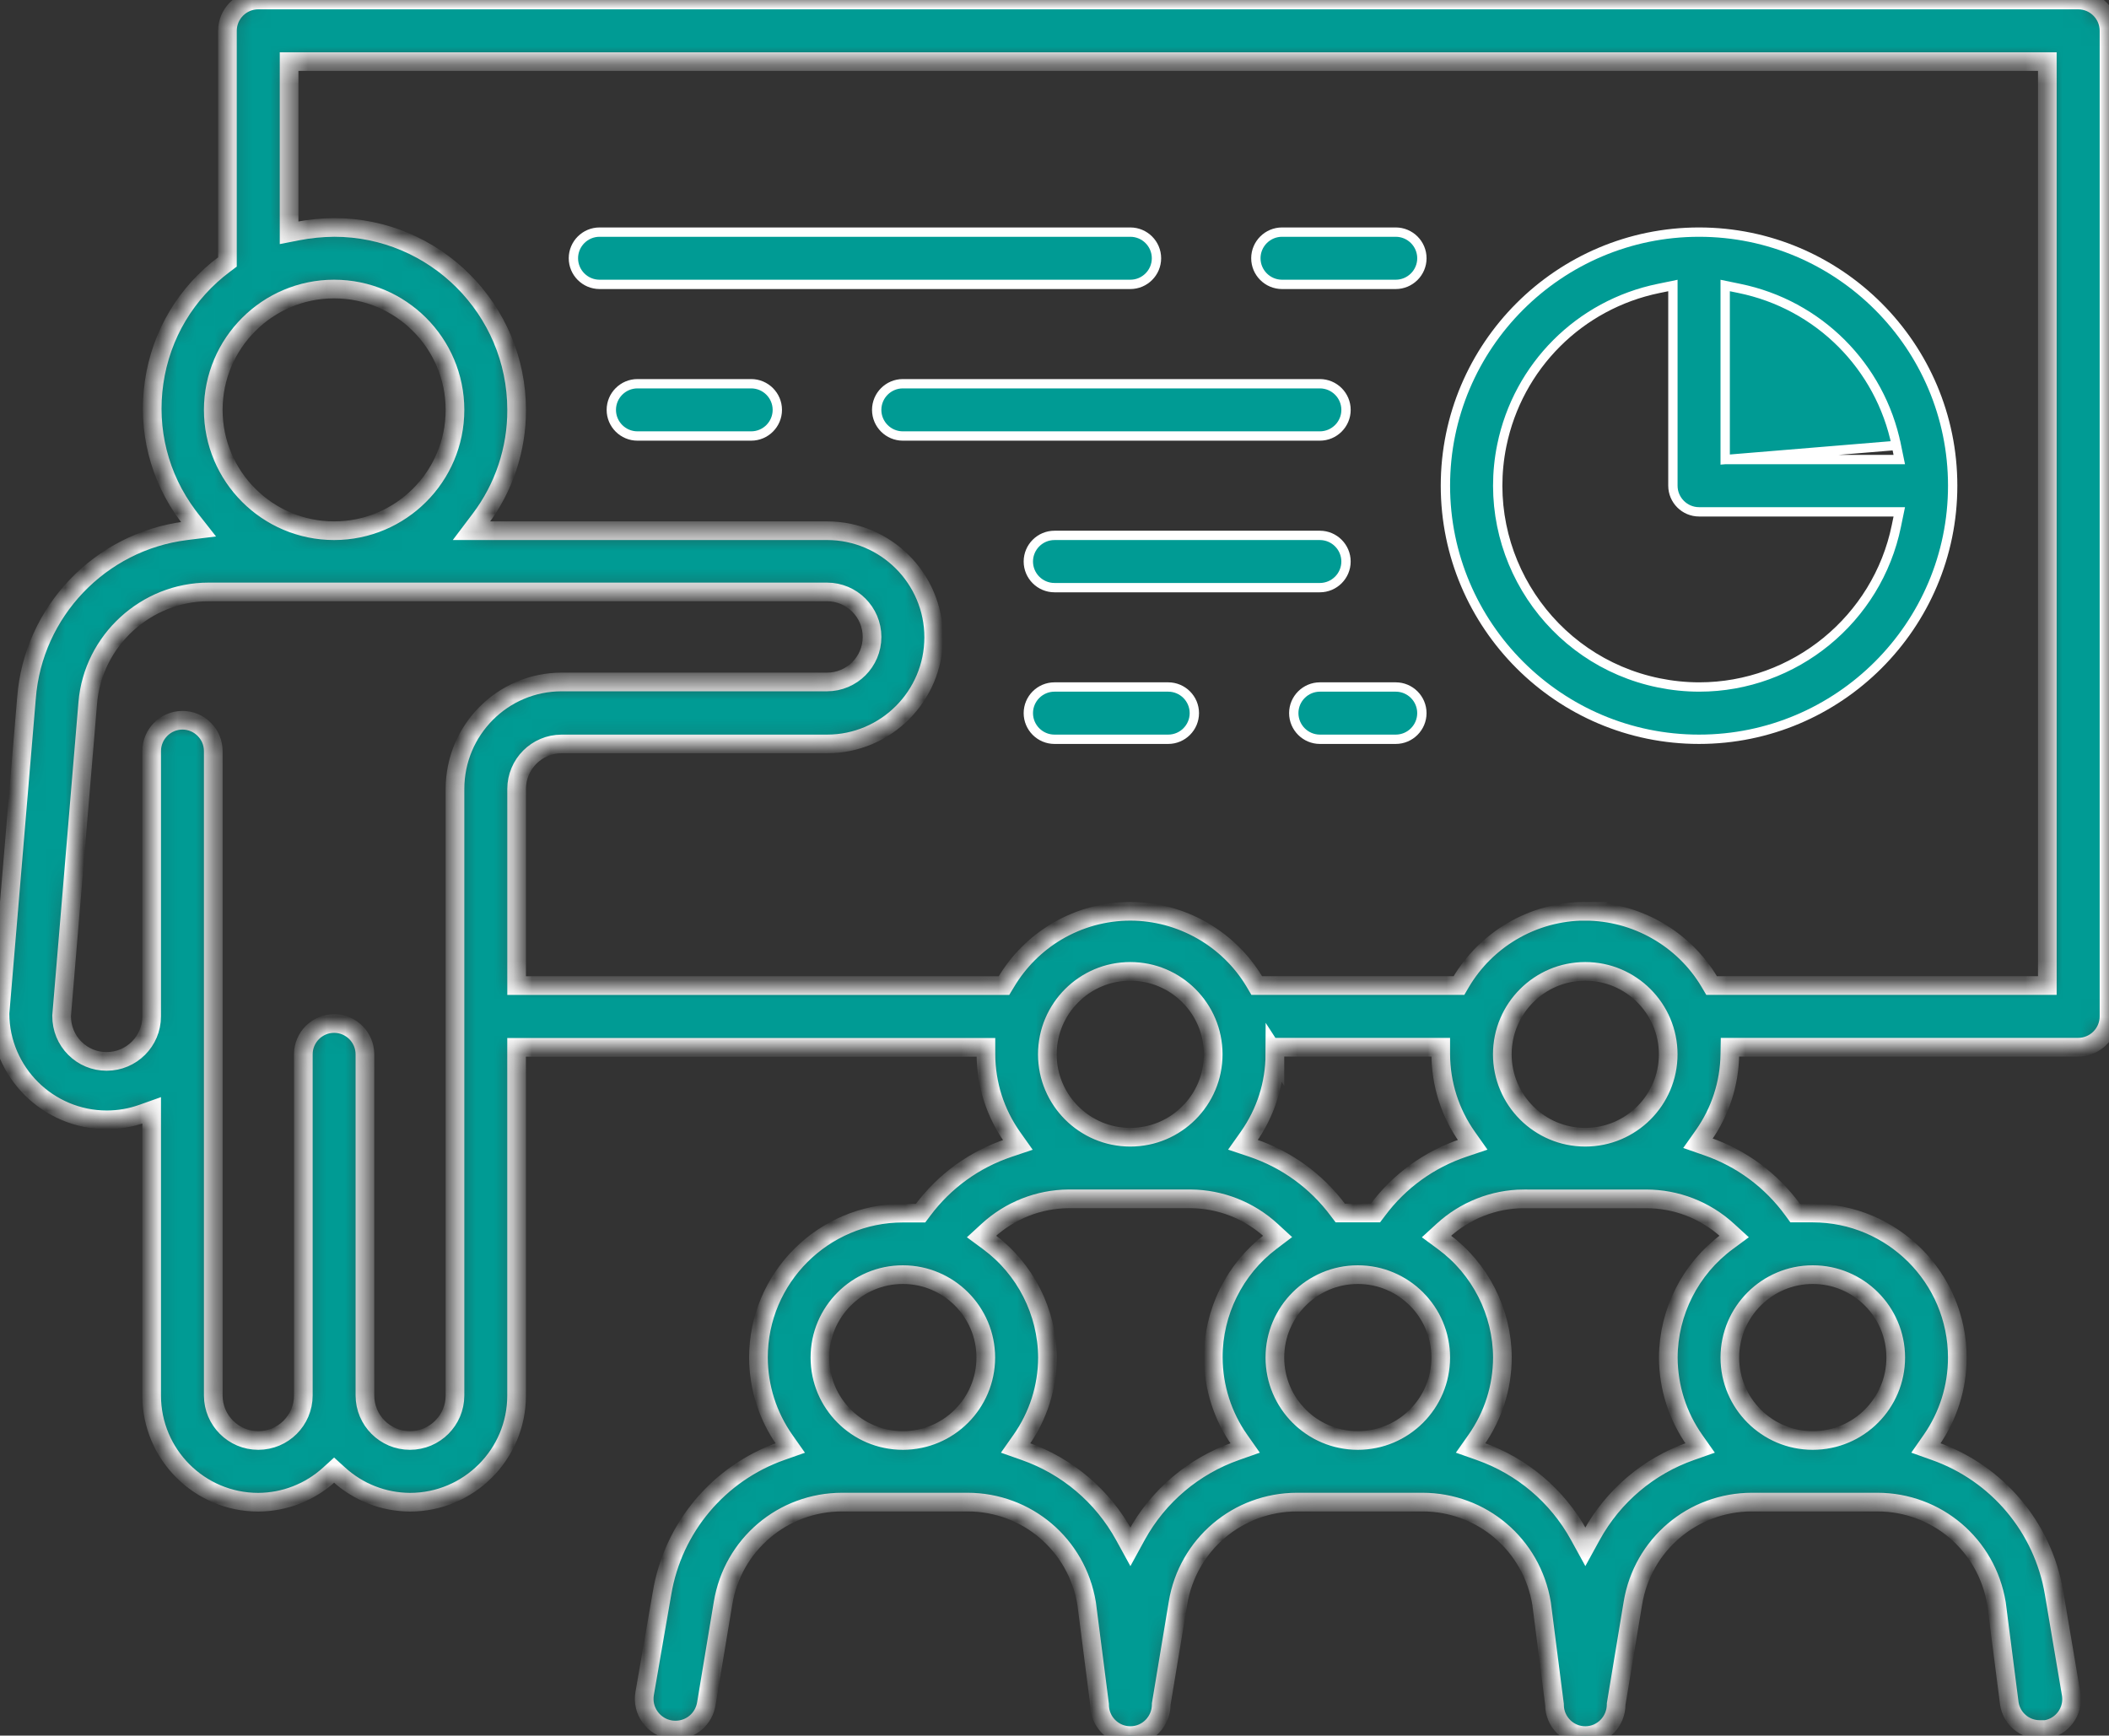
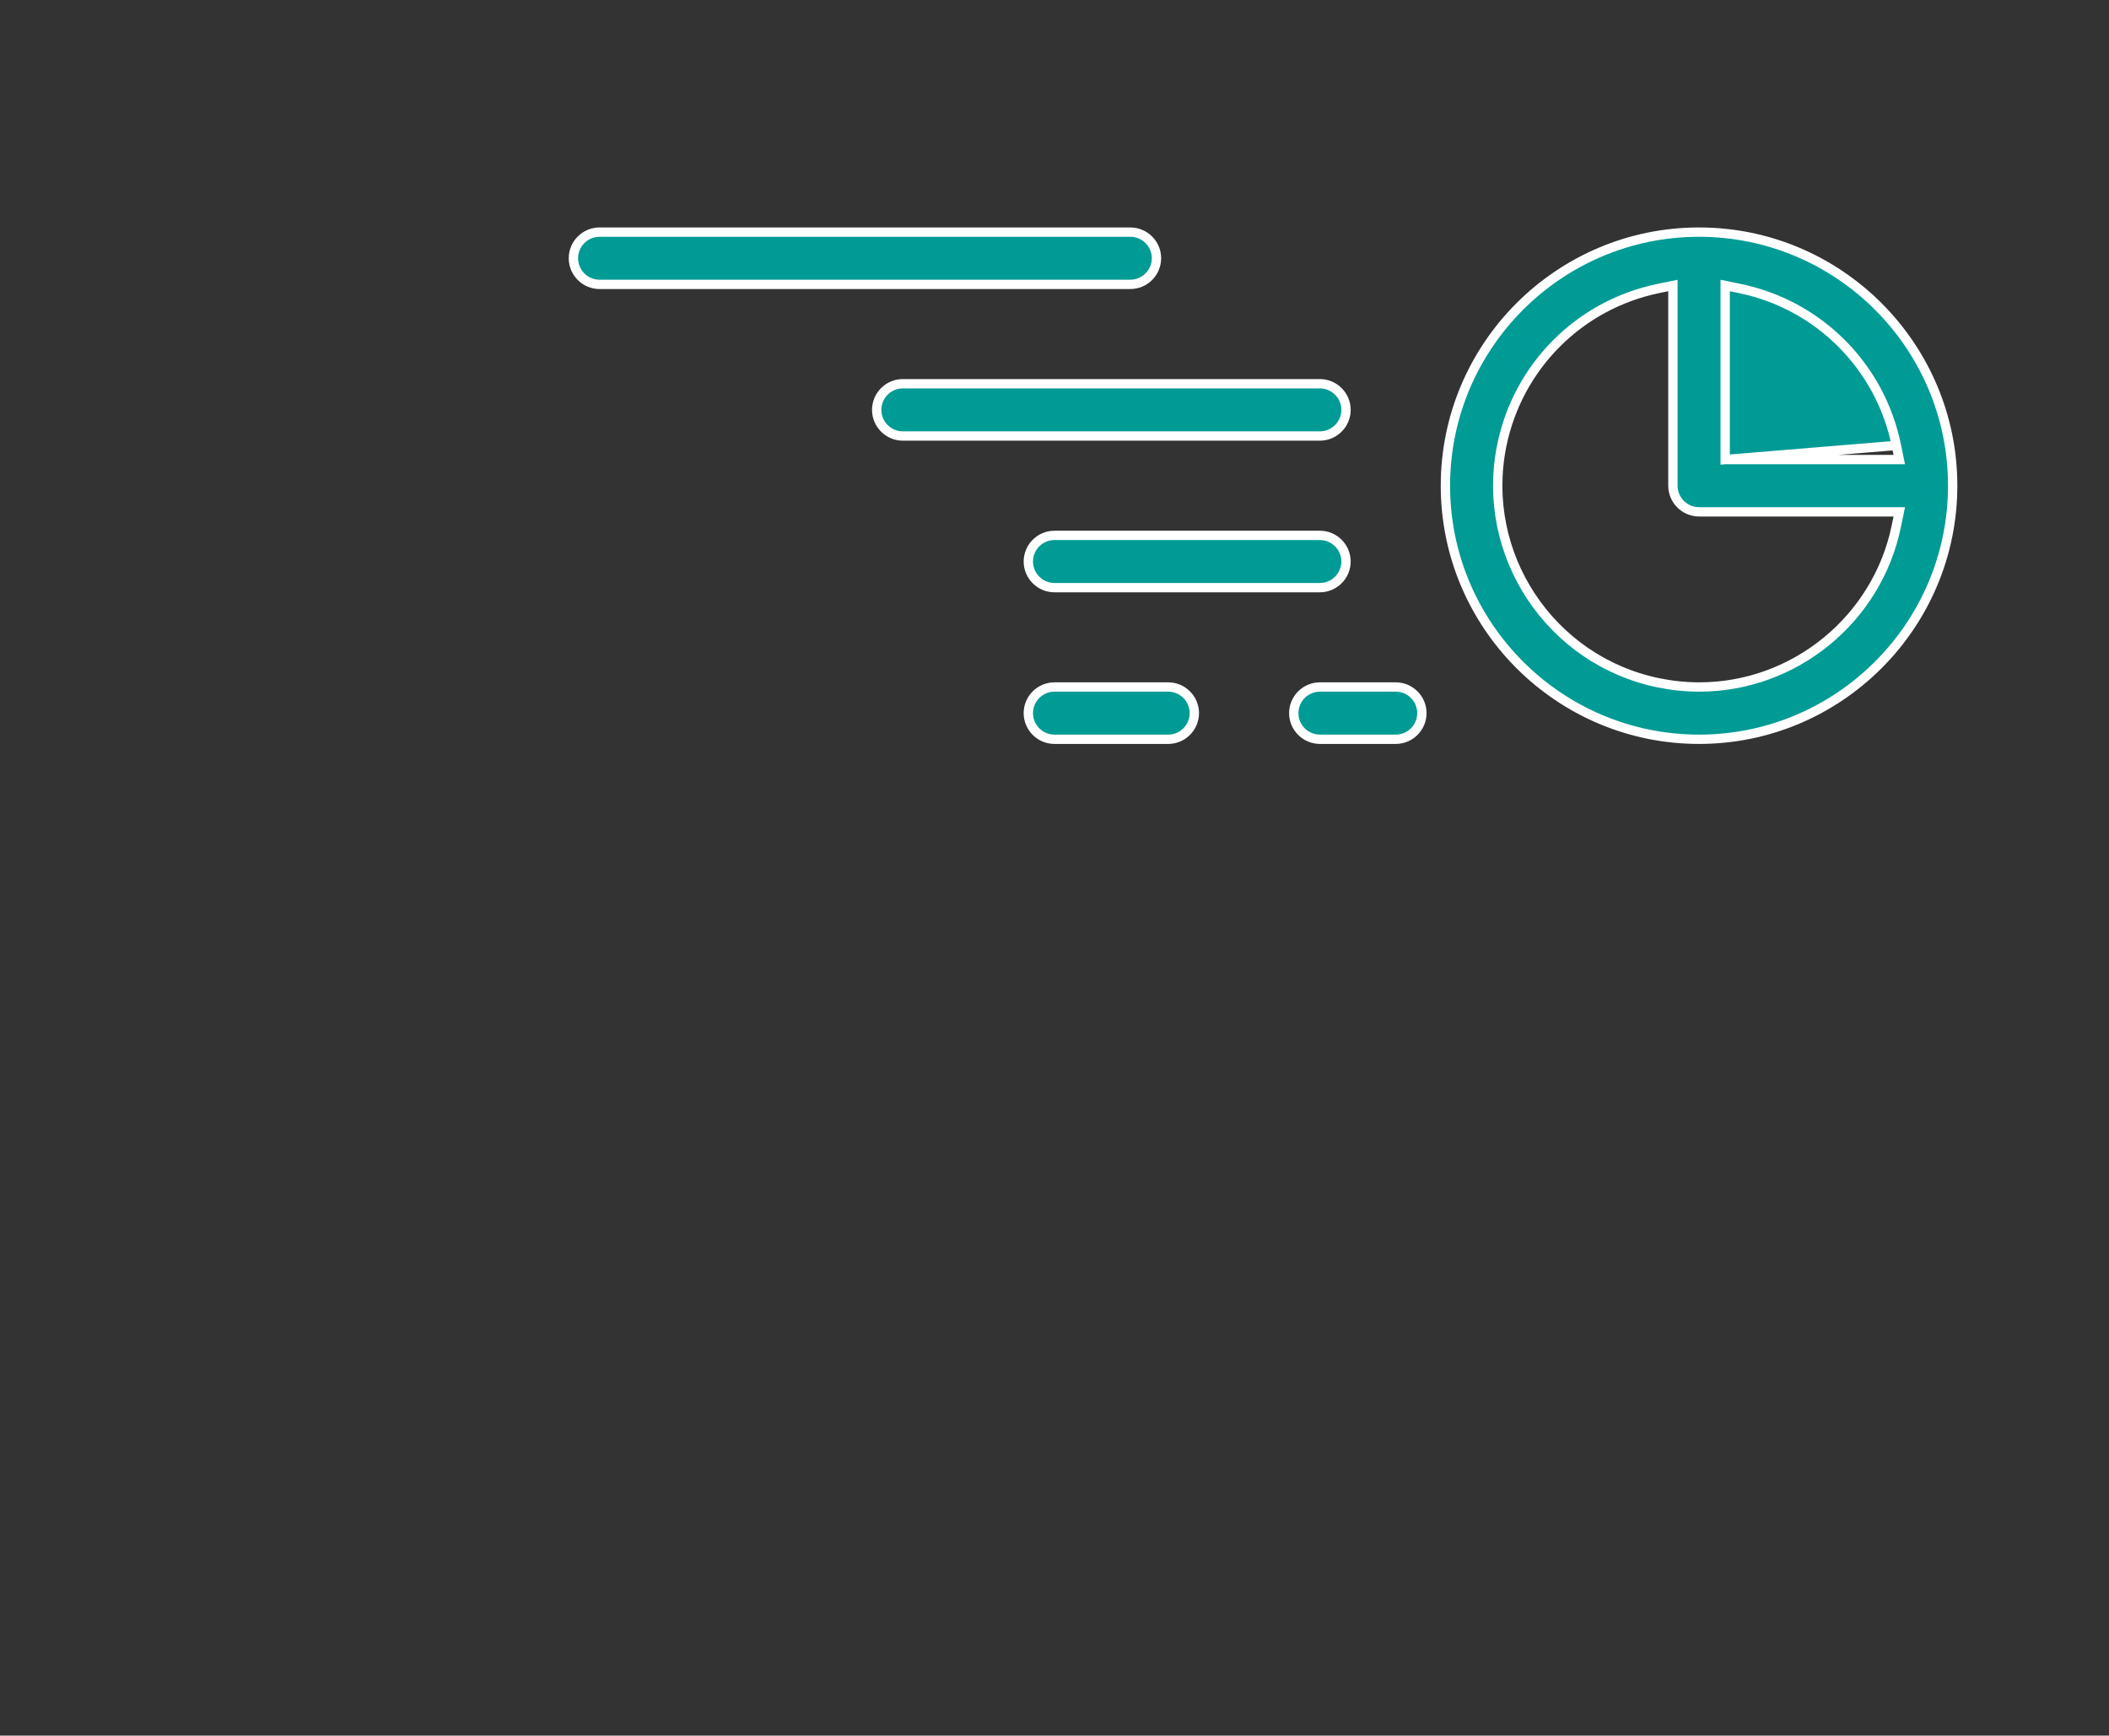
<svg xmlns="http://www.w3.org/2000/svg" width="113" height="93" viewBox="0 0 113 93" fill="none">
  <rect x="0" y="0" width="113" height="93" fill="#333333" stroke="none" />
  <g clip-path="url(#clip0_1129_3431)">
    <mask id="path-1-inside-1_1129_3431" fill="white">
-       <path d="M84.941 93C84.031 93 83.29 92.259 83.29 91.35V91.334L82.597 85.919C82.076 82.768 79.389 80.488 76.208 80.488H69.501C66.32 80.488 63.633 82.765 63.115 85.906L62.219 91.309V91.329C62.219 92.251 61.477 93 60.566 93C59.654 93 58.915 92.259 58.915 91.35V91.334L58.222 85.919C57.701 82.768 55.014 80.488 51.833 80.488H45.126C41.945 80.488 39.258 82.765 38.74 85.906L37.846 91.289C37.714 92.109 37.021 92.703 36.193 92.703C36.104 92.703 36.013 92.695 35.926 92.683C35.484 92.612 35.096 92.373 34.834 92.01C34.57 91.647 34.466 91.205 34.537 90.763L35.472 85.365C36.061 81.854 38.509 78.941 41.866 77.758L42.341 77.591L42.051 77.179C41.132 75.874 40.645 74.341 40.637 72.746C40.637 68.478 44.111 65.004 48.382 65.004H49.324L49.438 64.852C50.606 63.288 52.198 62.133 54.05 61.511L54.535 61.348L54.24 60.932C53.321 59.627 52.833 58.093 52.826 56.499V56.12H27.679V74.782C27.679 77.933 25.116 80.495 21.965 80.495C20.556 80.488 19.202 79.96 18.159 79.01L17.902 78.776L17.646 79.01C16.602 79.96 15.249 80.488 13.837 80.495C10.688 80.495 8.126 77.933 8.126 74.782V59.497L7.618 59.678C7.011 59.893 6.374 60.003 5.729 60.005C2.577 60.005 0.008 57.451 0 54.307L1.419 37.4C1.772 32.779 5.368 29.014 9.964 28.442L10.635 28.359L10.218 27.828C10.168 27.762 10.117 27.696 10.066 27.63C8.527 25.566 7.887 23.029 8.258 20.482C8.629 17.936 9.972 15.686 12.034 14.15L12.186 14.036V1.65C12.186 0.741 12.928 0 13.837 0H111.349C112.259 0 113 0.741 113 1.65V54.462C113 55.371 112.259 56.113 111.349 56.113H92.691L92.685 56.489C92.665 58.058 92.175 59.563 91.271 60.846L90.979 61.259L91.456 61.425C93.318 62.067 94.91 63.25 96.068 64.842L96.182 64.999H97.127C101.398 64.999 104.872 68.473 104.872 72.743C104.872 74.338 104.389 75.869 103.478 77.177L103.191 77.588L103.663 77.756C107.02 78.939 109.468 81.851 110.057 85.36L110.979 90.811C111.108 91.7 110.494 92.535 109.602 92.675H109.29C108.475 92.675 107.789 92.091 107.66 91.289L106.972 85.919C106.451 82.768 103.764 80.488 100.583 80.488H93.876C90.695 80.488 88.008 82.765 87.49 85.906L86.594 91.309V91.329C86.594 92.251 85.852 93 84.941 93V93ZM81.627 64.238C80.024 64.253 78.491 64.86 77.31 65.944L76.969 66.256L77.343 66.531C79.311 67.978 80.492 70.301 80.499 72.746C80.494 74.341 80.004 75.872 79.085 77.177L78.795 77.588L79.273 77.756C81.55 78.553 83.447 80.157 84.61 82.272L84.943 82.879L85.276 82.272C86.439 80.157 88.335 78.553 90.613 77.756L91.091 77.588L90.801 77.177C89.882 75.872 89.394 74.338 89.387 72.743C89.394 70.303 90.575 67.98 92.543 66.531L92.916 66.256L92.574 65.944C91.378 64.845 89.821 64.24 88.196 64.24H81.629L81.627 64.238ZM57.249 64.238C55.647 64.253 54.113 64.86 52.932 65.944L52.592 66.256L52.965 66.531C54.933 67.978 56.114 70.301 56.122 72.746C56.117 74.341 55.627 75.872 54.707 77.177L54.418 77.588L54.895 77.756C57.173 78.553 59.07 80.157 60.233 82.272L60.566 82.879L60.898 82.272C62.061 80.157 63.958 78.553 66.236 77.756L66.713 77.588L66.424 77.177C65.504 75.872 65.017 74.338 65.009 72.743C64.999 70.314 66.149 67.993 68.087 66.528L68.453 66.251L68.115 65.941C66.934 64.857 65.4 64.253 63.798 64.238H57.249V64.238ZM97.129 68.3C94.679 68.3 92.685 70.293 92.685 72.743C92.685 75.194 94.679 77.187 97.129 77.187C99.58 77.187 101.573 75.194 101.573 72.743C101.573 70.293 99.58 68.3 97.129 68.3ZM72.752 68.3C70.301 68.3 68.308 70.293 68.308 72.743C68.308 75.194 70.301 77.187 72.752 77.187C75.202 77.187 77.195 75.194 77.195 72.743C77.195 70.293 75.202 68.3 72.752 68.3ZM48.374 68.3C45.924 68.3 43.93 70.293 43.93 72.743C43.93 75.194 45.924 77.187 48.374 77.187C50.825 77.187 52.818 75.194 52.818 72.743C52.818 70.293 50.825 68.3 48.374 68.3ZM17.902 54.843C18.811 54.843 19.553 55.585 19.553 56.494V74.775C19.553 76.105 20.635 77.187 21.965 77.187C23.296 77.187 24.378 76.105 24.378 74.775V42.275C24.378 39.114 26.94 36.542 30.091 36.542H44.311C45.642 36.542 46.724 35.46 46.724 34.13C46.724 32.799 45.642 31.718 44.311 31.718H11.178C7.826 31.718 4.982 34.325 4.703 37.654L3.301 54.432C3.301 55.1 3.55 55.709 4.007 56.166C4.462 56.623 5.068 56.874 5.713 56.874C7.044 56.874 8.126 55.793 8.126 54.462V40.244C8.126 39.335 8.867 38.593 9.776 38.593C10.685 38.593 11.427 39.335 11.427 40.244V74.775C11.427 76.105 12.509 77.187 13.839 77.187C15.17 77.187 16.252 76.105 16.252 74.775V56.494C16.252 55.585 16.993 54.843 17.902 54.843ZM68.308 56.491C68.303 58.088 67.813 59.619 66.894 60.924L66.599 61.341L67.084 61.503C68.933 62.125 70.527 63.281 71.695 64.845L71.81 64.997H73.696L73.811 64.845C74.976 63.281 76.571 62.128 78.419 61.506L78.904 61.343L78.61 60.927C77.691 59.622 77.203 58.088 77.195 56.494V56.115H68.31V56.494L68.308 56.491ZM84.938 52.05C82.487 52.05 80.494 54.044 80.494 56.494C80.494 58.944 82.487 60.937 84.938 60.937C87.388 60.937 89.382 58.944 89.382 56.494C89.382 54.044 87.388 52.05 84.938 52.05ZM60.56 52.05C58.11 52.05 56.117 54.044 56.117 56.494C56.117 58.944 58.11 60.937 60.56 60.937C63.011 60.937 65.004 58.944 65.004 56.494C65.004 54.044 63.011 52.05 60.56 52.05ZM84.93 48.831C87.655 48.831 90.21 50.283 91.599 52.624L91.708 52.809H109.696V3.301H15.49V12.472L15.944 12.383C16.589 12.258 17.25 12.193 17.907 12.187C23.296 12.187 27.681 16.572 27.681 21.963C27.691 24.068 26.998 26.15 25.726 27.825L25.264 28.437H44.314C47.465 28.437 50.027 30.999 50.027 34.15C50.027 37.301 47.465 39.863 44.314 39.863H30.094C28.763 39.863 27.681 40.945 27.681 42.275V52.812H53.793L53.905 52.627C54.565 51.515 55.502 50.578 56.614 49.917C57.81 49.207 59.174 48.831 60.558 48.831C63.282 48.831 65.837 50.283 67.226 52.624L67.335 52.809H78.171L78.28 52.622C78.94 51.51 79.877 50.575 80.989 49.915C82.185 49.204 83.551 48.828 84.933 48.828L84.93 48.831ZM17.902 15.488C14.332 15.488 11.427 18.393 11.427 21.963C11.427 25.533 14.332 28.437 17.902 28.437C21.473 28.437 24.378 25.533 24.378 21.963C24.378 18.393 21.473 15.488 17.902 15.488Z" />
-     </mask>
+       </mask>
    <path d="M84.941 93C84.031 93 83.29 92.259 83.29 91.35V91.334L82.597 85.919C82.076 82.768 79.389 80.488 76.208 80.488H69.501C66.32 80.488 63.633 82.765 63.115 85.906L62.219 91.309V91.329C62.219 92.251 61.477 93 60.566 93C59.654 93 58.915 92.259 58.915 91.35V91.334L58.222 85.919C57.701 82.768 55.014 80.488 51.833 80.488H45.126C41.945 80.488 39.258 82.765 38.74 85.906L37.846 91.289C37.714 92.109 37.021 92.703 36.193 92.703C36.104 92.703 36.013 92.695 35.926 92.683C35.484 92.612 35.096 92.373 34.834 92.01C34.57 91.647 34.466 91.205 34.537 90.763L35.472 85.365C36.061 81.854 38.509 78.941 41.866 77.758L42.341 77.591L42.051 77.179C41.132 75.874 40.645 74.341 40.637 72.746C40.637 68.478 44.111 65.004 48.382 65.004H49.324L49.438 64.852C50.606 63.288 52.198 62.133 54.05 61.511L54.535 61.348L54.24 60.932C53.321 59.627 52.833 58.093 52.826 56.499V56.12H27.679V74.782C27.679 77.933 25.116 80.495 21.965 80.495C20.556 80.488 19.202 79.96 18.159 79.01L17.902 78.776L17.646 79.01C16.602 79.96 15.249 80.488 13.837 80.495C10.688 80.495 8.126 77.933 8.126 74.782V59.497L7.618 59.678C7.011 59.893 6.374 60.003 5.729 60.005C2.577 60.005 0.008 57.451 0 54.307L1.419 37.4C1.772 32.779 5.368 29.014 9.964 28.442L10.635 28.359L10.218 27.828C10.168 27.762 10.117 27.696 10.066 27.63C8.527 25.566 7.887 23.029 8.258 20.482C8.629 17.936 9.972 15.686 12.034 14.15L12.186 14.036V1.65C12.186 0.741 12.928 0 13.837 0H111.349C112.259 0 113 0.741 113 1.65V54.462C113 55.371 112.259 56.113 111.349 56.113H92.691L92.685 56.489C92.665 58.058 92.175 59.563 91.271 60.846L90.979 61.259L91.456 61.425C93.318 62.067 94.91 63.25 96.068 64.842L96.182 64.999H97.127C101.398 64.999 104.872 68.473 104.872 72.743C104.872 74.338 104.389 75.869 103.478 77.177L103.191 77.588L103.663 77.756C107.02 78.939 109.468 81.851 110.057 85.36L110.979 90.811C111.108 91.7 110.494 92.535 109.602 92.675H109.29C108.475 92.675 107.789 92.091 107.66 91.289L106.972 85.919C106.451 82.768 103.764 80.488 100.583 80.488H93.876C90.695 80.488 88.008 82.765 87.49 85.906L86.594 91.309V91.329C86.594 92.251 85.852 93 84.941 93V93ZM81.627 64.238C80.024 64.253 78.491 64.86 77.31 65.944L76.969 66.256L77.343 66.531C79.311 67.978 80.492 70.301 80.499 72.746C80.494 74.341 80.004 75.872 79.085 77.177L78.795 77.588L79.273 77.756C81.55 78.553 83.447 80.157 84.61 82.272L84.943 82.879L85.276 82.272C86.439 80.157 88.335 78.553 90.613 77.756L91.091 77.588L90.801 77.177C89.882 75.872 89.394 74.338 89.387 72.743C89.394 70.303 90.575 67.98 92.543 66.531L92.916 66.256L92.574 65.944C91.378 64.845 89.821 64.24 88.196 64.24H81.629L81.627 64.238ZM57.249 64.238C55.647 64.253 54.113 64.86 52.932 65.944L52.592 66.256L52.965 66.531C54.933 67.978 56.114 70.301 56.122 72.746C56.117 74.341 55.627 75.872 54.707 77.177L54.418 77.588L54.895 77.756C57.173 78.553 59.07 80.157 60.233 82.272L60.566 82.879L60.898 82.272C62.061 80.157 63.958 78.553 66.236 77.756L66.713 77.588L66.424 77.177C65.504 75.872 65.017 74.338 65.009 72.743C64.999 70.314 66.149 67.993 68.087 66.528L68.453 66.251L68.115 65.941C66.934 64.857 65.4 64.253 63.798 64.238H57.249V64.238ZM97.129 68.3C94.679 68.3 92.685 70.293 92.685 72.743C92.685 75.194 94.679 77.187 97.129 77.187C99.58 77.187 101.573 75.194 101.573 72.743C101.573 70.293 99.58 68.3 97.129 68.3ZM72.752 68.3C70.301 68.3 68.308 70.293 68.308 72.743C68.308 75.194 70.301 77.187 72.752 77.187C75.202 77.187 77.195 75.194 77.195 72.743C77.195 70.293 75.202 68.3 72.752 68.3ZM48.374 68.3C45.924 68.3 43.93 70.293 43.93 72.743C43.93 75.194 45.924 77.187 48.374 77.187C50.825 77.187 52.818 75.194 52.818 72.743C52.818 70.293 50.825 68.3 48.374 68.3ZM17.902 54.843C18.811 54.843 19.553 55.585 19.553 56.494V74.775C19.553 76.105 20.635 77.187 21.965 77.187C23.296 77.187 24.378 76.105 24.378 74.775V42.275C24.378 39.114 26.94 36.542 30.091 36.542H44.311C45.642 36.542 46.724 35.46 46.724 34.13C46.724 32.799 45.642 31.718 44.311 31.718H11.178C7.826 31.718 4.982 34.325 4.703 37.654L3.301 54.432C3.301 55.1 3.55 55.709 4.007 56.166C4.462 56.623 5.068 56.874 5.713 56.874C7.044 56.874 8.126 55.793 8.126 54.462V40.244C8.126 39.335 8.867 38.593 9.776 38.593C10.685 38.593 11.427 39.335 11.427 40.244V74.775C11.427 76.105 12.509 77.187 13.839 77.187C15.17 77.187 16.252 76.105 16.252 74.775V56.494C16.252 55.585 16.993 54.843 17.902 54.843ZM68.308 56.491C68.303 58.088 67.813 59.619 66.894 60.924L66.599 61.341L67.084 61.503C68.933 62.125 70.527 63.281 71.695 64.845L71.81 64.997H73.696L73.811 64.845C74.976 63.281 76.571 62.128 78.419 61.506L78.904 61.343L78.61 60.927C77.691 59.622 77.203 58.088 77.195 56.494V56.115H68.31V56.494L68.308 56.491ZM84.938 52.05C82.487 52.05 80.494 54.044 80.494 56.494C80.494 58.944 82.487 60.937 84.938 60.937C87.388 60.937 89.382 58.944 89.382 56.494C89.382 54.044 87.388 52.05 84.938 52.05ZM60.56 52.05C58.11 52.05 56.117 54.044 56.117 56.494C56.117 58.944 58.11 60.937 60.56 60.937C63.011 60.937 65.004 58.944 65.004 56.494C65.004 54.044 63.011 52.05 60.56 52.05ZM84.93 48.831C87.655 48.831 90.21 50.283 91.599 52.624L91.708 52.809H109.696V3.301H15.49V12.472L15.944 12.383C16.589 12.258 17.25 12.193 17.907 12.187C23.296 12.187 27.681 16.572 27.681 21.963C27.691 24.068 26.998 26.15 25.726 27.825L25.264 28.437H44.314C47.465 28.437 50.027 30.999 50.027 34.15C50.027 37.301 47.465 39.863 44.314 39.863H30.094C28.763 39.863 27.681 40.945 27.681 42.275V52.812H53.793L53.905 52.627C54.565 51.515 55.502 50.578 56.614 49.917C57.81 49.207 59.174 48.831 60.558 48.831C63.282 48.831 65.837 50.283 67.226 52.624L67.335 52.809H78.171L78.28 52.622C78.94 51.51 79.877 50.575 80.989 49.915C82.185 49.204 83.551 48.828 84.933 48.828L84.93 48.831ZM17.902 15.488C14.332 15.488 11.427 18.393 11.427 21.963C11.427 25.533 14.332 28.437 17.902 28.437C21.473 28.437 24.378 25.533 24.378 21.963C24.378 18.393 21.473 15.488 17.902 15.488Z" fill="#009B94" stroke="white" mask="url(#path-1-inside-1_1129_3431)" />
    <path d="M92.435 24.625V24.375V15.605V15.298L92.736 15.36L93.192 15.454C93.192 15.454 93.192 15.454 93.192 15.454C97.437 16.32 100.741 19.623 101.607 23.867L92.435 24.625ZM92.435 24.625H92.685H101.456H101.763L101.701 24.325L101.607 23.868L92.435 24.625ZM80.467 23.863L80.467 23.863C79.277 29.691 83.049 35.401 88.877 36.591L88.877 36.591C89.591 36.737 90.322 36.812 91.047 36.812C96.143 36.812 100.585 33.184 101.607 28.183L101.701 27.726L101.763 27.426H101.456H91.035C90.264 27.426 89.634 26.796 89.634 26.025V15.605V15.298L89.334 15.36L88.877 15.454C88.877 15.454 88.877 15.454 88.877 15.454C84.634 16.32 81.335 19.621 80.467 23.863ZM91.035 39.613C83.542 39.613 77.445 33.517 77.445 26.025C77.445 18.534 83.542 12.438 91.035 12.438C98.527 12.438 104.624 18.534 104.624 26.025C104.624 33.517 98.527 39.613 91.035 39.613Z" fill="#009B94" stroke="white" stroke-width="0.5" />
    <path d="M32.123 15.238C31.352 15.238 30.723 14.609 30.723 13.838C30.723 13.067 31.352 12.438 32.123 12.438H60.564C61.335 12.438 61.964 13.067 61.964 13.838C61.964 14.609 61.335 15.238 60.564 15.238H32.123Z" fill="#009B94" stroke="white" stroke-width="0.5" />
    <path d="M48.373 23.363C47.602 23.363 46.973 22.734 46.973 21.963C46.973 21.192 47.602 20.562 48.373 20.562H70.719C71.49 20.562 72.12 21.192 72.12 21.963C72.12 22.734 71.49 23.363 70.719 23.363H48.373Z" fill="#009B94" stroke="white" stroke-width="0.5" />
    <path d="M56.498 31.488C55.727 31.488 55.098 30.859 55.098 30.088C55.098 29.317 55.727 28.688 56.498 28.688H70.718C71.49 28.688 72.119 29.317 72.119 30.088C72.119 30.859 71.49 31.488 70.718 31.488H56.498Z" fill="#009B94" stroke="white" stroke-width="0.5" />
    <path d="M70.721 39.613C69.95 39.613 69.32 38.983 69.32 38.212C69.32 37.441 69.95 36.812 70.721 36.812H74.784C75.555 36.812 76.184 37.441 76.184 38.212C76.184 38.983 75.555 39.613 74.784 39.613H70.721Z" fill="#009B94" stroke="white" stroke-width="0.5" />
-     <path d="M68.69 15.238C67.919 15.238 67.289 14.609 67.289 13.838C67.289 13.067 67.919 12.438 68.69 12.438H74.784C75.555 12.438 76.185 13.067 76.185 13.838C76.185 14.609 75.555 15.238 74.784 15.238H68.69Z" fill="#009B94" stroke="white" stroke-width="0.5" />
    <path d="M56.498 39.613C55.727 39.613 55.098 38.983 55.098 38.212C55.098 37.441 55.727 36.812 56.498 36.812H62.593C63.364 36.812 63.993 37.441 63.993 38.212C63.993 38.983 63.364 39.613 62.593 39.613H56.498Z" fill="#009B94" stroke="white" stroke-width="0.5" />
-     <path d="M34.154 23.363C33.383 23.363 32.754 22.734 32.754 21.963C32.754 21.192 33.383 20.562 34.154 20.562H40.249C41.02 20.562 41.649 21.192 41.649 21.963C41.649 22.734 41.02 23.363 40.249 23.363H34.154Z" fill="#009B94" stroke="white" stroke-width="0.5" />
  </g>
  <defs>
    <clipPath id="clip0_1129_3431">
      <rect width="113" height="93" fill="white" />
    </clipPath>
  </defs>
</svg>